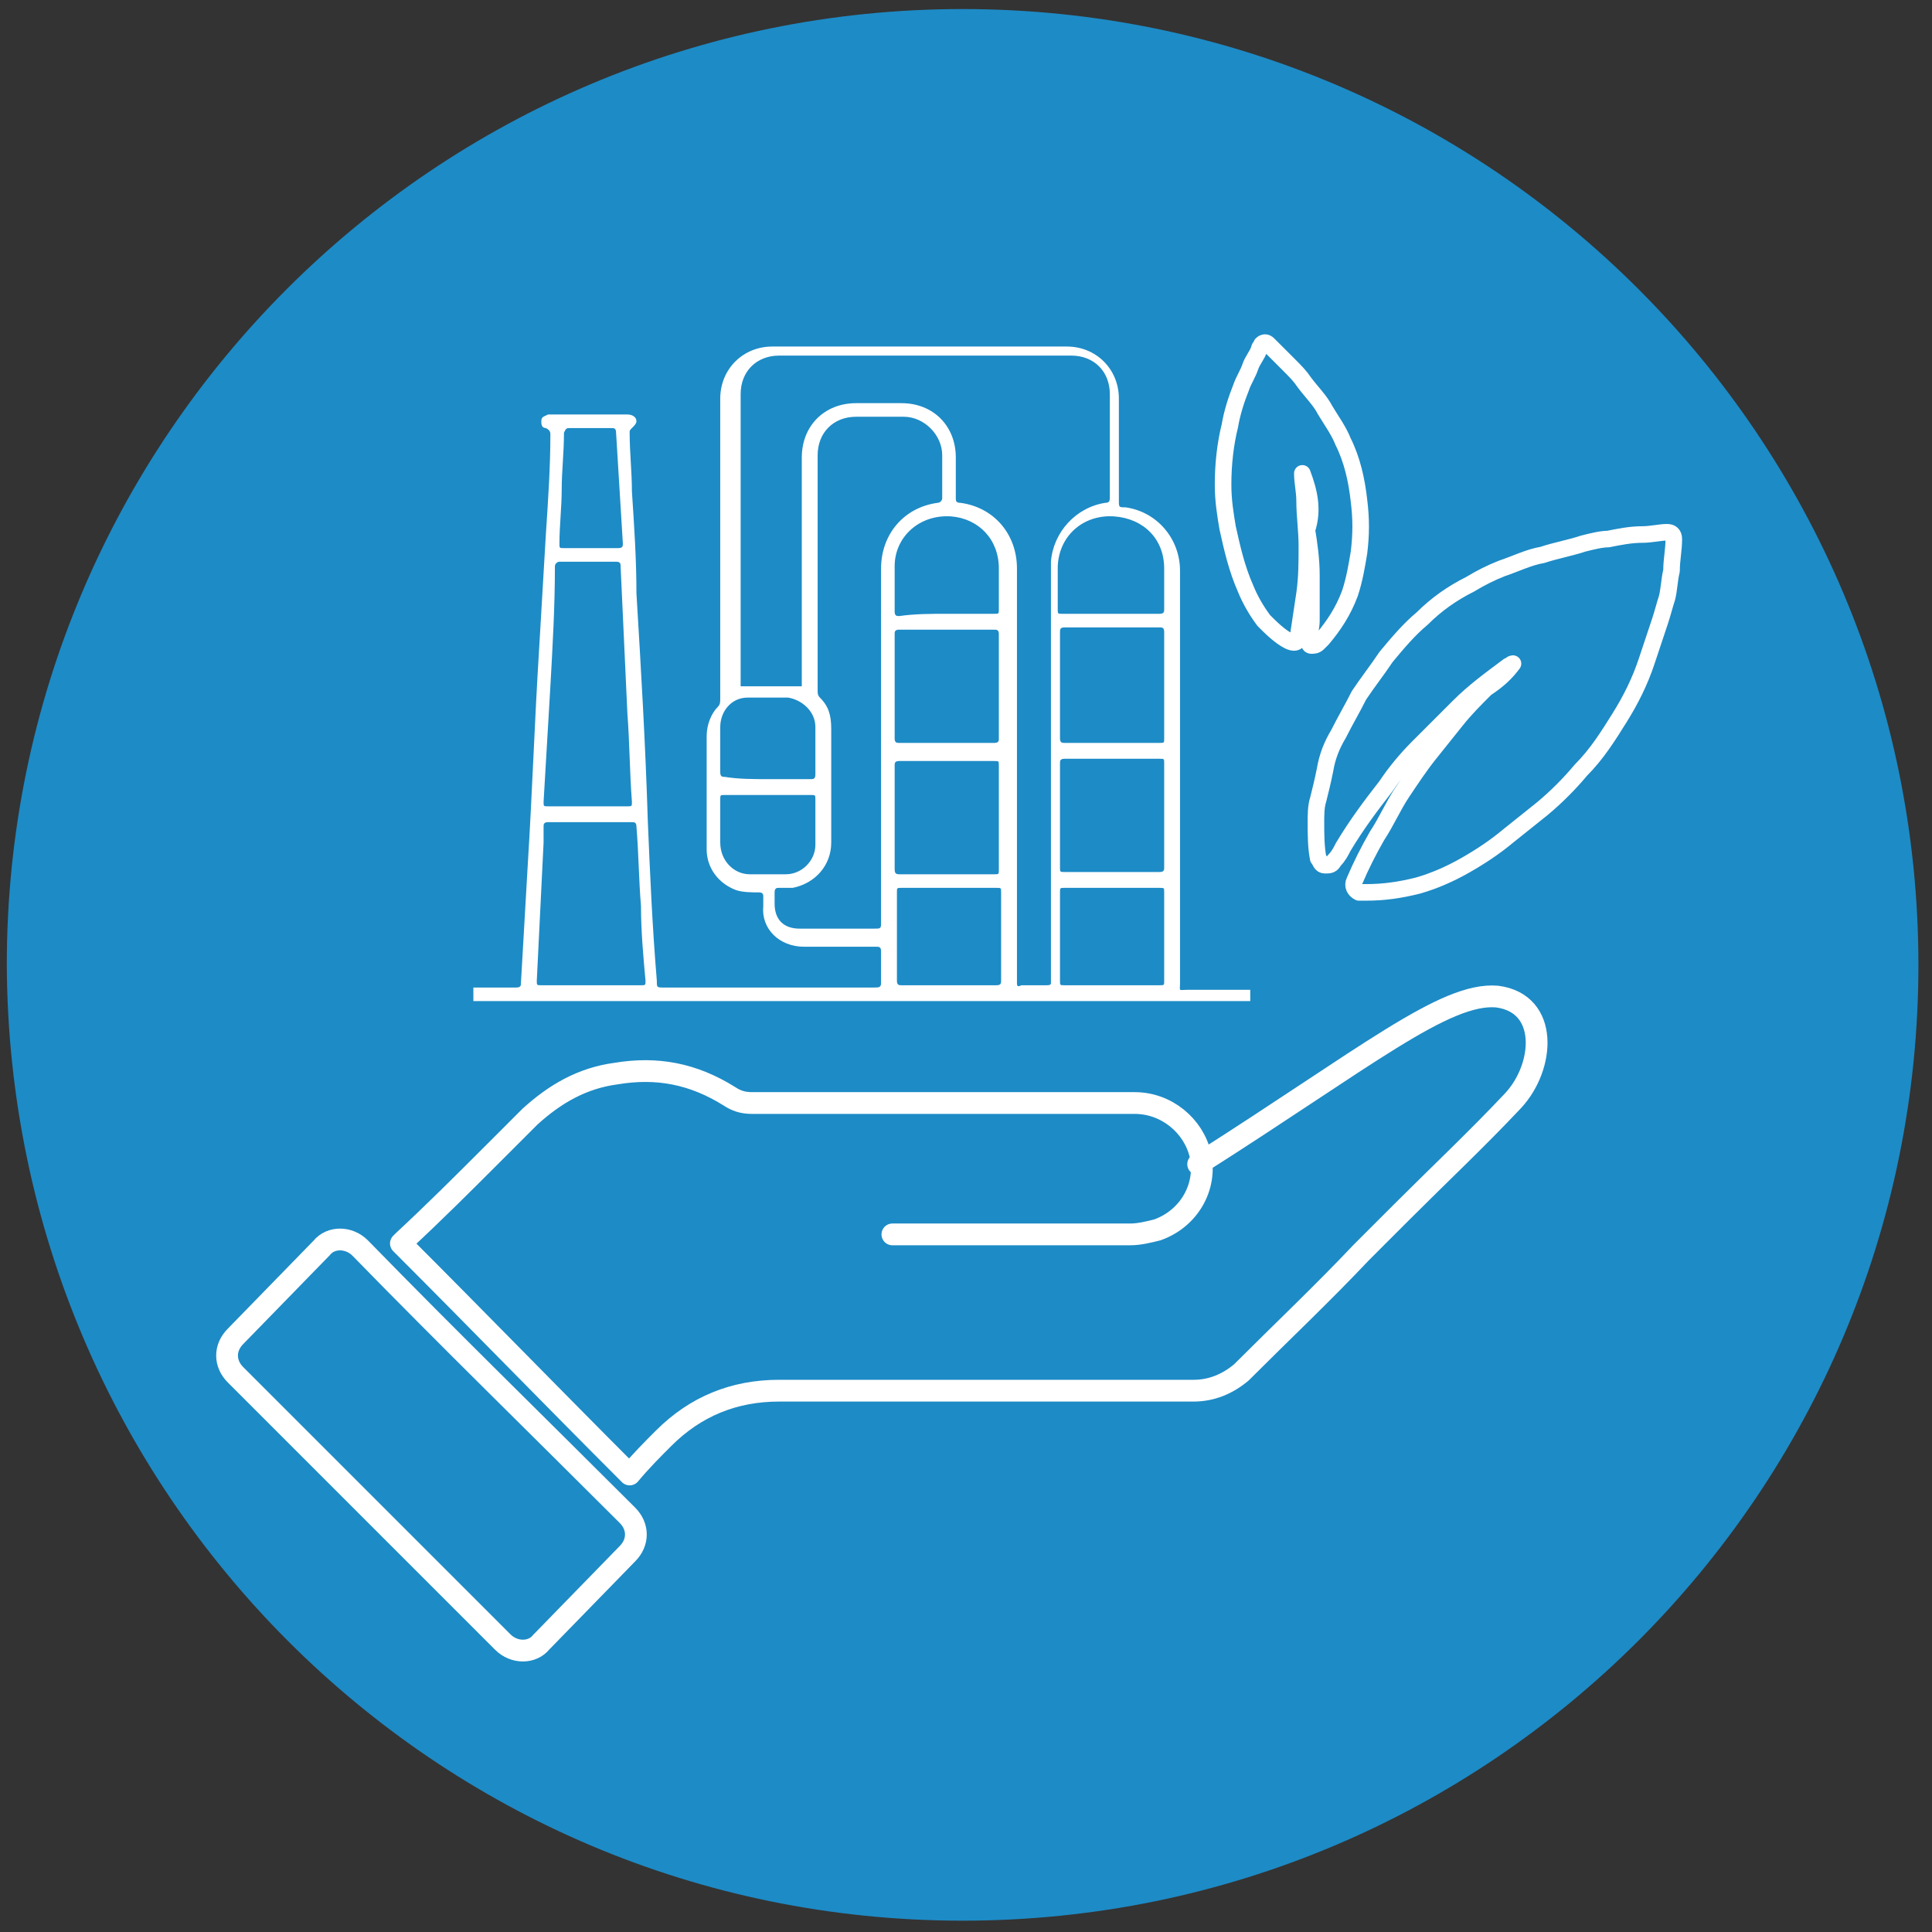
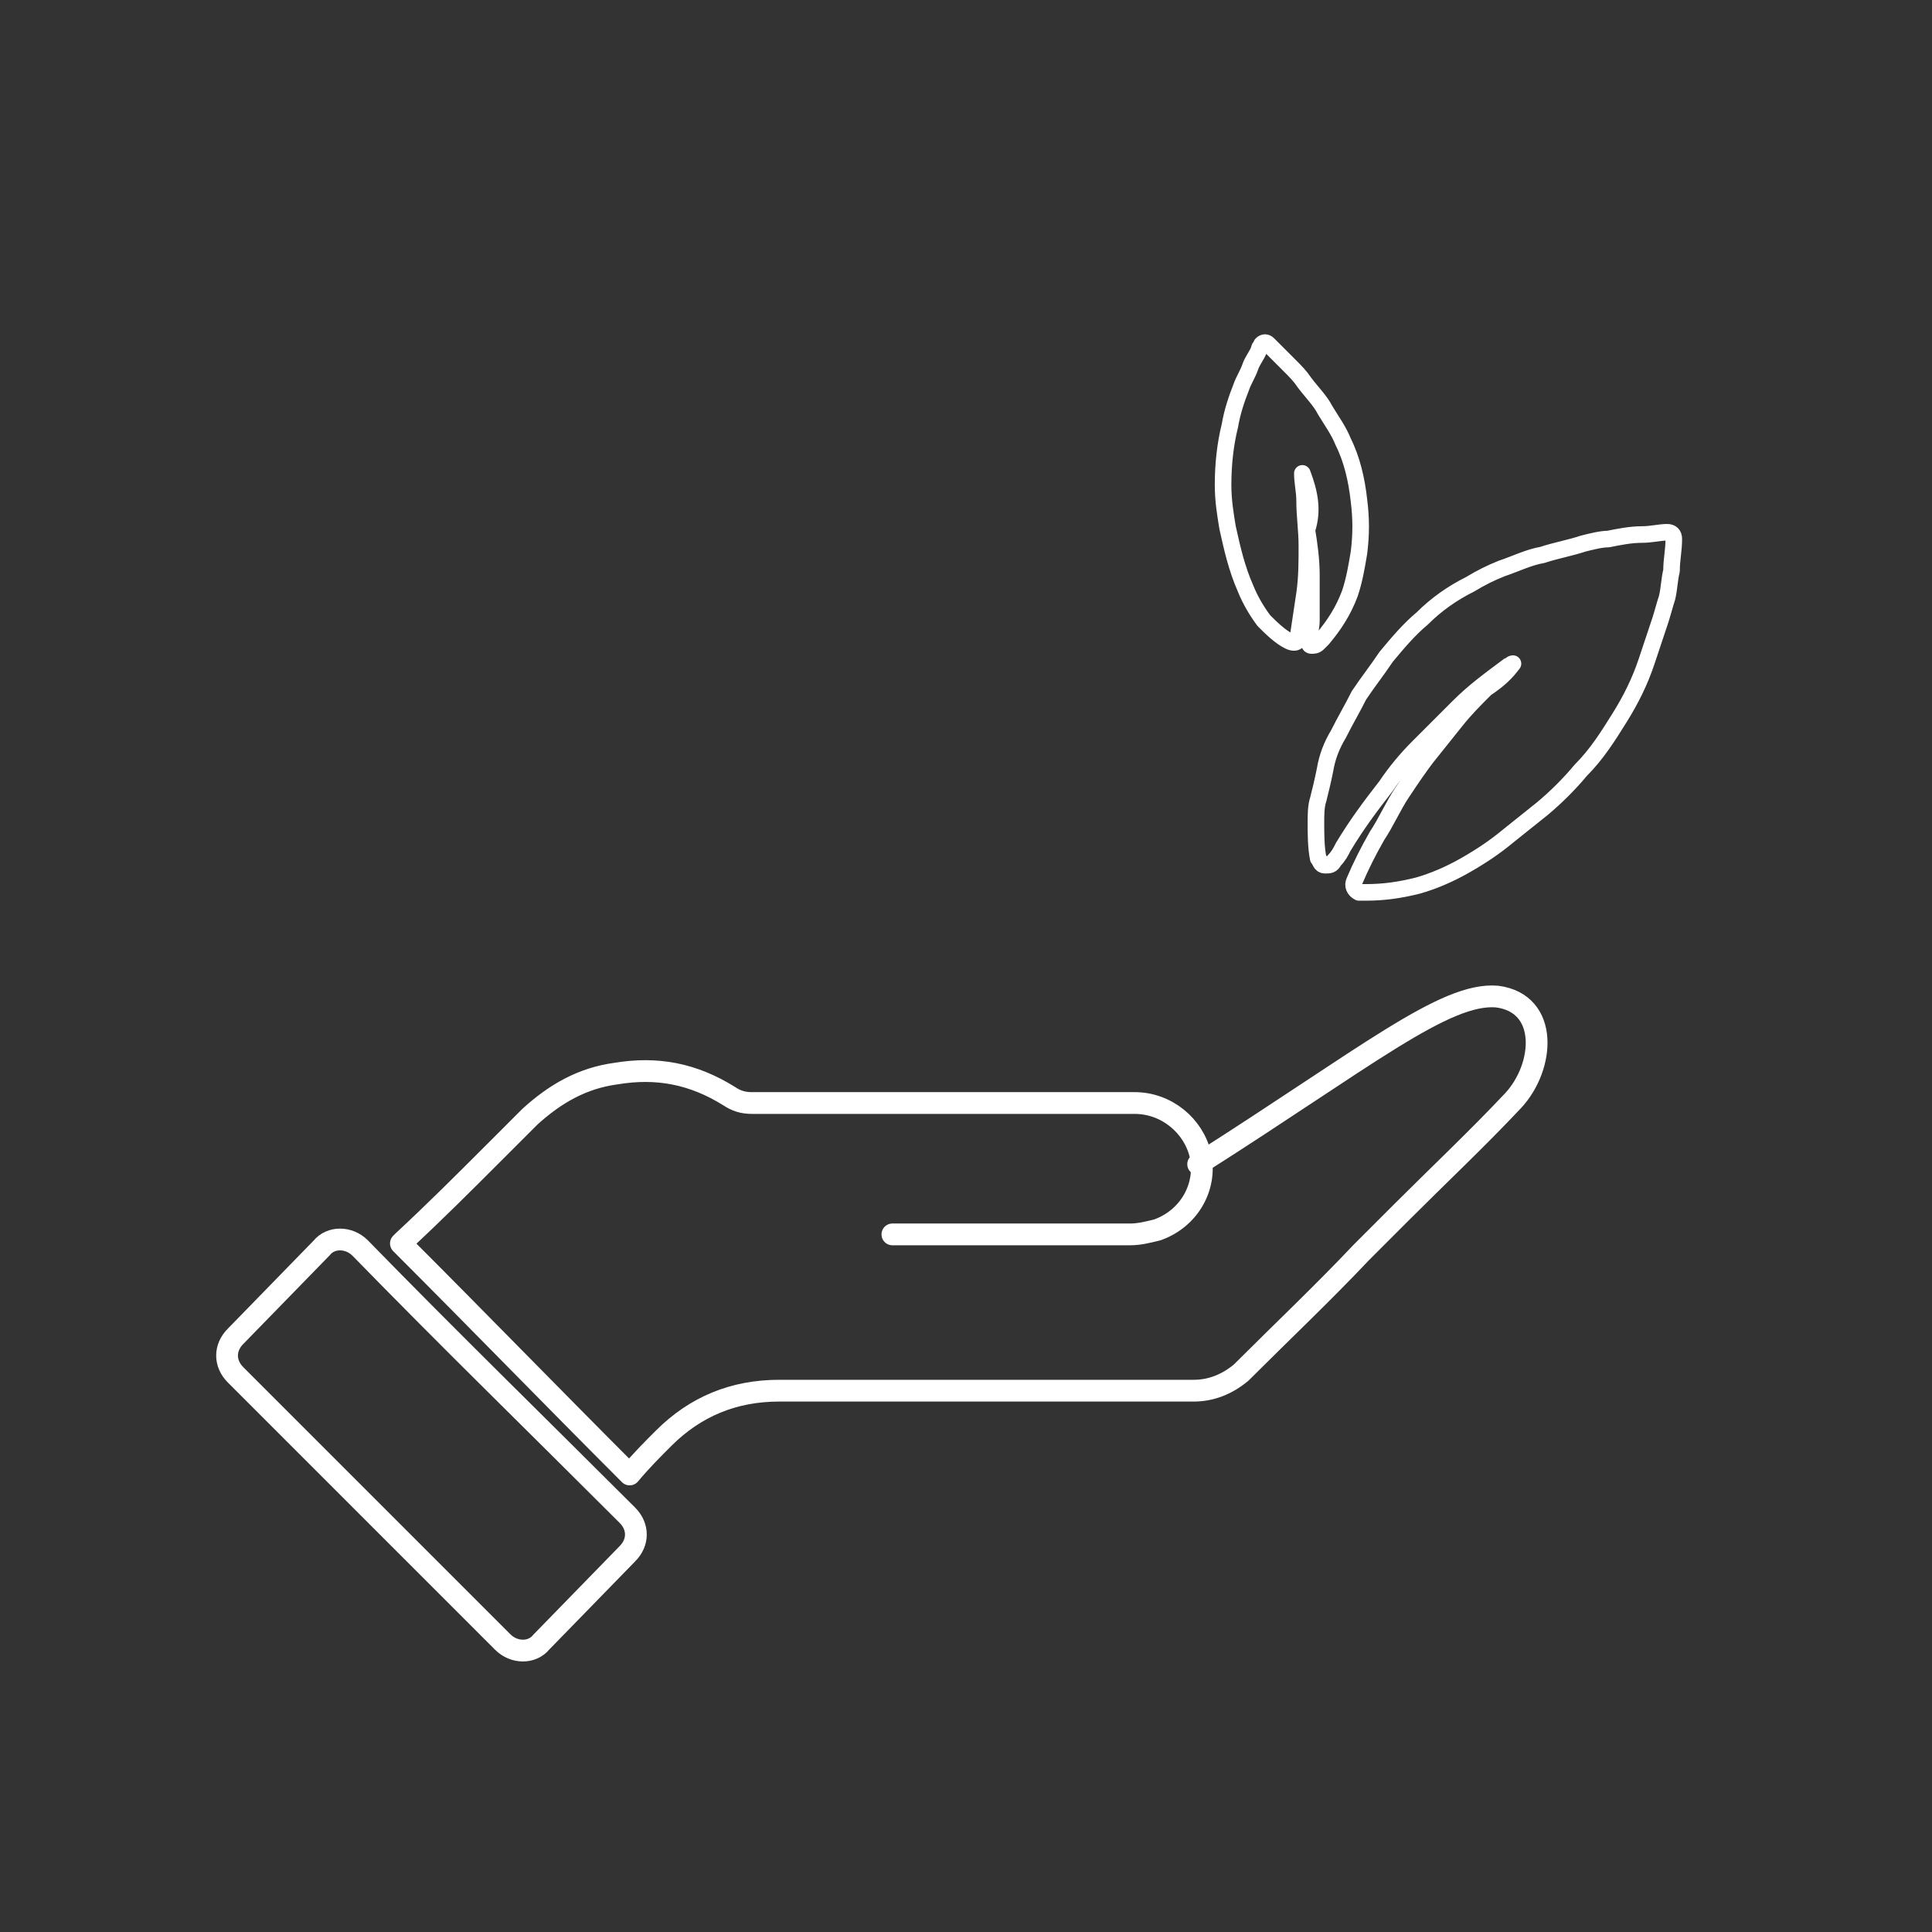
<svg xmlns="http://www.w3.org/2000/svg" version="1.1" id="Layer_1" x="0px" y="0px" viewBox="-454 245.5 85.3 85.3" style="enable-background:new -454 245.5 85.3 85.3;" xml:space="preserve">
  <rect x="-454" y="245.5" width="85.3" height="85.3" fill="#333333" stroke="none" />
  <style type="text/css">
	.st0{fill:#1D8BC6;}
	.st1{fill:none;stroke:#FFFFFF;stroke-width:0.732;stroke-linejoin:round;stroke-miterlimit:10;}
	.st2{fill:none;stroke:#FFFFFF;stroke-width:0.961;stroke-linecap:round;stroke-linejoin:round;stroke-miterlimit:10;}
	.st3{fill:none;stroke:#FFFFFF;stroke-width:0.961;stroke-miterlimit:10;}
	.st4{fill:#FFFFFF;}
</style>
-   <path class="st0" d="M-411.5,330.3c23.3,0,42.2-18.9,42.2-42.2c0-23.3-18.9-42.2-42.2-42.2c-23.3,0-42.2,18.9-42.2,42.2  C-453.6,311.4-434.8,330.3-411.5,330.3" />
  <path class="st1" d="M-396.5,266.4c0,0.4,0.1,0.8,0.1,1.2c0,0.7,0.1,1.3,0.1,2c0,0.7,0,1.4-0.1,2.1c-0.1,0.7-0.2,1.3-0.3,2  c0,0.2-0.2,0.2-0.4,0.1c-0.4-0.2-0.8-0.6-1.1-0.9c-0.3-0.4-0.6-0.9-0.8-1.4c-0.4-0.9-0.6-1.8-0.8-2.7c-0.1-0.6-0.2-1.2-0.2-1.9  c0-0.9,0.1-1.8,0.3-2.6c0.1-0.6,0.3-1.2,0.5-1.7c0.1-0.3,0.3-0.6,0.4-0.9c0.1-0.3,0.3-0.5,0.4-0.8c0-0.1,0.1-0.1,0.1-0.2  c0.1-0.1,0.2-0.1,0.3,0c0.3,0.3,0.6,0.6,0.9,0.9c0.3,0.3,0.5,0.5,0.7,0.8c0.3,0.4,0.7,0.8,0.9,1.2c0.3,0.5,0.6,0.9,0.8,1.4  c0.4,0.8,0.6,1.7,0.7,2.6c0.1,0.8,0.1,1.5,0,2.3c-0.1,0.6-0.2,1.2-0.4,1.8c-0.3,0.8-0.7,1.4-1.2,2c-0.1,0.1-0.1,0.1-0.2,0.2  c-0.1,0.1-0.2,0.1-0.3,0.1c-0.1,0-0.1-0.1-0.1-0.2c0-0.3,0.1-0.6,0.1-0.9c0-0.7,0-1.4,0-2c0-0.7-0.1-1.4-0.2-2  C-396,268-396.2,267.2-396.5,266.4C-396.5,266.5-396.5,266.5-396.5,266.4C-396.5,266.4-396.5,266.4-396.5,266.4z M-387.2,274.8  c-0.1,0-0.1,0.1-0.2,0.1c-0.8,0.6-1.5,1.1-2.2,1.8c-0.6,0.6-1.2,1.2-1.8,1.8c-0.5,0.5-1,1.1-1.4,1.7c-0.7,0.9-1.3,1.7-1.9,2.7  c-0.1,0.2-0.2,0.4-0.4,0.6c-0.1,0.2-0.2,0.2-0.4,0.2c-0.2,0-0.2-0.2-0.3-0.3c-0.1-0.5-0.1-1.1-0.1-1.6c0-0.3,0-0.7,0.1-1  c0.1-0.4,0.2-0.8,0.3-1.3c0.1-0.6,0.3-1.1,0.6-1.6c0.3-0.6,0.6-1.1,0.9-1.7c0.4-0.6,0.8-1.1,1.2-1.7c0.5-0.6,1-1.2,1.6-1.7  c0.6-0.6,1.3-1.1,2.1-1.5c0.5-0.3,0.9-0.5,1.4-0.7c0.6-0.2,1.2-0.5,1.8-0.6c0.6-0.2,1.2-0.3,1.8-0.5c0.4-0.1,0.8-0.2,1.1-0.2  c0.5-0.1,1-0.2,1.5-0.2c0.4,0,0.8-0.1,1.1-0.1c0.2,0,0.3,0.1,0.3,0.3c0,0.5-0.1,0.9-0.1,1.4c-0.1,0.4-0.1,0.8-0.2,1.2  c-0.1,0.3-0.2,0.7-0.3,1c-0.2,0.6-0.4,1.2-0.6,1.8c-0.3,0.9-0.7,1.7-1.2,2.5c-0.5,0.8-1,1.6-1.7,2.3c-0.5,0.6-1.1,1.2-1.7,1.7  c-0.5,0.4-1,0.8-1.5,1.2c-0.6,0.5-1.2,0.9-1.9,1.3c-0.7,0.4-1.4,0.7-2.1,0.9c-0.8,0.2-1.5,0.3-2.3,0.3c-0.1,0-0.2,0-0.3,0  c-0.2-0.1-0.3-0.3-0.2-0.5c0.3-0.7,0.6-1.3,1-2c0.4-0.6,0.7-1.3,1.1-1.9c0.4-0.6,0.8-1.2,1.2-1.7c0.4-0.5,0.8-1,1.2-1.5  c0.4-0.5,0.8-0.9,1.3-1.4C-387.8,275.5-387.5,275.2-387.2,274.8C-387.2,274.9-387.2,274.9-387.2,274.8  C-387.2,274.9-387.2,274.9-387.2,274.8z" />
  <path class="st2" d="M-414.6,300c2.6,0,5.3,0,7.9,0c0.9,0,1.7,0,2.6,0c0.4,0,0.8-0.1,1.2-0.2c1.4-0.5,2.2-1.9,1.9-3.3  c-0.3-1.3-1.5-2.3-2.9-2.3c-1.1,0-2.1,0-3.2,0c-4.6,0-9.1,0-13.7,0c-0.4,0-0.7-0.1-1-0.3c-1.6-1-3.2-1.3-5-1  c-1.5,0.2-2.7,0.9-3.8,1.9c-0.5,0.5-1.1,1.1-1.6,1.6c-1.3,1.3-2.6,2.6-4,3.9c0,0-0.1,0.1-0.1,0.1c3.4,3.4,6.7,6.8,10.1,10.2  c0.5-0.6,1-1.1,1.5-1.6c1.4-1.4,3.1-2.1,5.1-2.1c6.1,0,12.2,0,18.3,0c0.8,0,1.5-0.3,2.1-0.8c1.8-1.8,3.6-3.5,5.3-5.3  c0.6-0.6,1.2-1.2,1.8-1.8c1.6-1.6,3.3-3.2,4.9-4.9c1.4-1.5,1.6-4.3-0.7-4.6c-2.3-0.2-5.8,2.7-13.2,7.4" />
  <path class="st3" d="M-438.1,300.6c-0.5-0.5-1.3-0.5-1.7,0l-3.8,3.9c-0.5,0.5-0.5,1.2,0,1.7c3.9,3.9,7.9,7.9,11.8,11.8  c0.5,0.5,1.3,0.5,1.7,0l3.8-3.9c0.5-0.5,0.5-1.2,0-1.7C-430.2,308.5-434.2,304.6-438.1,300.6z" />
-   <path class="st4" d="M-429.2,267.1c0,0.8-0.1,1.6-0.1,2.4c0,0.2,0,0.2,0.2,0.2c0.8,0,1.6,0,2.4,0c0.2,0,0.2-0.1,0.2-0.2  c-0.1-1.6-0.2-3.3-0.3-4.9c0-0.2-0.1-0.2-0.2-0.2c-0.6,0-1.2,0-1.8,0c-0.2,0-0.2,0-0.3,0.2C-429.1,265.5-429.2,266.3-429.2,267.1   M-420.1,279.9L-420.1,279.9c0.6,0,1.3,0,1.9,0c0.1,0,0.2,0,0.2-0.2c0-0.7,0-1.4,0-2.1c0-0.7-0.6-1.2-1.2-1.3c-0.6,0-1.2,0-1.8,0  c-0.7,0-1.2,0.6-1.2,1.3c0,0.7,0,1.3,0,2c0,0.2,0.1,0.2,0.2,0.2C-421.4,279.9-420.7,279.9-420.1,279.9 M-418,281.8L-418,281.8  c0-0.3,0-0.7,0-1c0-0.2,0-0.2-0.2-0.2c-1.3,0-2.6,0-3.8,0c-0.2,0-0.2,0-0.2,0.2c0,0.6,0,1.3,0,1.9c0,0.8,0.6,1.4,1.3,1.4  c0.5,0,1.1,0,1.6,0c0.7,0,1.3-0.6,1.3-1.3C-418,282.4-418,282.1-418,281.8 M-412.2,272.6L-412.2,272.6c0.7,0,1.4,0,2.1,0  c0.2,0,0.2,0,0.2-0.2c0-0.6,0-1.2,0-1.8c0-1.3-0.9-2.2-2.1-2.3c-1.4-0.1-2.5,0.9-2.5,2.2c0,0.7,0,1.3,0,2c0,0.2,0.1,0.2,0.2,0.2  C-413.6,272.6-412.9,272.6-412.2,272.6 M-404.9,272.6c0.7,0,1.4,0,2.1,0c0.2,0,0.2-0.1,0.2-0.2c0-0.6,0-1.2,0-1.8  c0-1.3-0.9-2.2-2.2-2.3c-1.4-0.1-2.5,0.9-2.5,2.3c0,0.6,0,1.2,0,1.8c0,0.2,0,0.2,0.2,0.2C-406.3,272.6-405.6,272.6-404.9,272.6   M-412.1,289c0.7,0,1.4,0,2.1,0c0.2,0,0.2-0.1,0.2-0.2c0-1.3,0-2.6,0-3.9c0-0.2,0-0.2-0.2-0.2c-1.4,0-2.8,0-4.2,0  c-0.2,0-0.2,0-0.2,0.2c0,1.3,0,2.6,0,3.9c0,0.2,0.1,0.2,0.2,0.2C-413.5,289-412.8,289-412.1,289 M-404.9,284.7c-0.7,0-1.4,0-2.1,0  c-0.2,0-0.2,0-0.2,0.2c0,1.3,0,2.6,0,3.9c0,0.2,0,0.2,0.2,0.2c1.4,0,2.8,0,4.2,0c0.2,0,0.2,0,0.2-0.2c0-1.3,0-2.6,0-3.9  c0-0.2,0-0.2-0.2-0.2C-403.5,284.7-404.2,284.7-404.9,284.7 M-414.5,275.8c0,0.8,0,1.5,0,2.3c0,0.2,0.1,0.2,0.2,0.2  c1.4,0,2.8,0,4.2,0c0.2,0,0.2-0.1,0.2-0.2c0-1.5,0-3.1,0-4.6c0-0.2-0.1-0.2-0.2-0.2c-1.4,0-2.8,0-4.2,0c-0.2,0-0.2,0.1-0.2,0.2  C-414.5,274.2-414.5,275-414.5,275.8 M-402.6,281.5c0-0.8,0-1.6,0-2.3c0-0.2,0-0.2-0.2-0.2c-1.4,0-2.8,0-4.2,0  c-0.2,0-0.2,0.1-0.2,0.2c0,1.5,0,3.1,0,4.6c0,0.2,0,0.2,0.2,0.2c1.4,0,2.8,0,4.2,0c0.2,0,0.2-0.1,0.2-0.2  C-402.6,283.1-402.6,282.3-402.6,281.5 M-414.5,281.5L-414.5,281.5c0,0.8,0,1.5,0,2.3c0,0.2,0,0.3,0.2,0.3c1.4,0,2.8,0,4.2,0  c0.2,0,0.2,0,0.2-0.2c0-1.5,0-3.1,0-4.6c0-0.2,0-0.2-0.2-0.2c-1.4,0-2.8,0-4.2,0c-0.2,0-0.2,0.1-0.2,0.2  C-414.5,280-414.5,280.7-414.5,281.5 M-407.2,275.8c0,0.8,0,1.6,0,2.3c0,0.2,0.1,0.2,0.2,0.2c1.4,0,2.8,0,4.2,0c0.2,0,0.2,0,0.2-0.2  c0-1.6,0-3.1,0-4.7c0-0.2-0.1-0.2-0.2-0.2c-1.4,0-2.8,0-4.2,0c-0.2,0-0.2,0.1-0.2,0.2C-407.2,274.2-407.2,275-407.2,275.8   M-425.7,285.5C-425.7,285.5-425.7,285.5-425.7,285.5c-0.1-1.2-0.1-2.3-0.2-3.5c0-0.2-0.1-0.2-0.2-0.2c-0.3,0-0.6,0-0.9,0  c-0.9,0-1.9,0-2.8,0c-0.2,0-0.2,0.1-0.2,0.2c0,0.2,0,0.5,0,0.7c-0.1,2-0.2,4.1-0.3,6.1c0,0.2,0,0.2,0.2,0.2c1.5,0,2.9,0,4.4,0  c0.2,0,0.2,0,0.2-0.2C-425.6,287.7-425.7,286.6-425.7,285.5 M-429.7,275.8C-429.7,275.8-429.7,275.8-429.7,275.8  c-0.1,1.7-0.2,3.4-0.3,5.1c0,0.2,0,0.2,0.2,0.2c1.2,0,2.3,0,3.5,0c0.2,0,0.2,0,0.2-0.2c-0.1-1.3-0.1-2.6-0.2-3.9  c-0.1-2.2-0.2-4.3-0.3-6.5c0-0.1,0-0.2-0.2-0.2c-0.8,0-1.7,0-2.5,0c-0.1,0-0.2,0.1-0.2,0.2C-429.5,272.3-429.6,274-429.7,275.8   M-415.1,278.3c0-2.6,0-5.2,0-7.7c0-1.5,1-2.7,2.5-2.9c0.1,0,0.2-0.1,0.2-0.2c0-0.6,0-1.2,0-1.9c0-0.9-0.8-1.7-1.7-1.7  c-0.7,0-1.4,0-2.1,0c-1,0-1.7,0.7-1.7,1.7c0,3.5,0,7,0,10.4c0,0.1,0,0.2,0.1,0.3c0.4,0.4,0.5,0.8,0.5,1.4c0,1.7,0,3.3,0,5  c0,1-0.7,1.8-1.7,2c-0.2,0-0.4,0-0.6,0c-0.1,0-0.2,0-0.2,0.2c0,0.2,0,0.4,0,0.5c0,0.7,0.4,1.1,1.1,1.1c1.1,0,2.2,0,3.3,0  c0.3,0,0.3,0,0.3-0.3C-415.1,283.6-415.1,281-415.1,278.3 M-418.6,275.8c0,0,0-0.1,0-0.2c0-0.5,0-1.1,0-1.6c0-2.8,0-5.5,0-8.3  c0-1.4,1-2.4,2.4-2.4c0.7,0,1.4,0,2,0c1.4,0,2.4,1,2.4,2.4c0,0.6,0,1.2,0,1.8c0,0.1,0,0.2,0.2,0.2c1.5,0.2,2.5,1.4,2.5,2.9  c0,6,0,12,0,18.1c0,0.1,0,0.2,0,0.2c0,0.1,0,0.2,0.2,0.1c0.4,0,0.7,0,1.1,0c0.1,0,0.2,0,0.2-0.1c0-0.1,0-0.1,0-0.2  c0-6,0-11.9,0-17.9c0-0.2,0-0.3,0-0.5c0.1-1.3,1.1-2.4,2.4-2.6c0.2,0,0.2-0.1,0.2-0.3c0-1.5,0-3,0-4.5c0-1-0.7-1.7-1.7-1.7  c-4.3,0-8.6,0-12.9,0c-1,0-1.7,0.7-1.7,1.7c0,4.2,0,8.5,0,12.7c0,0.1,0,0.1,0,0.2c0.5,0,1,0,1.5,0  C-419.6,275.8-419.1,275.8-418.6,275.8 M-398.9,289.7c-0.1,0-0.2,0-0.2,0c-11.2,0-22.5,0-33.7,0c-0.1,0-0.2,0-0.3,0v-0.6  c0.1,0,0.1,0,0.2,0c0.6,0,1.1,0,1.7,0c0.2,0,0.2-0.1,0.2-0.2c0.1-1.7,0.2-3.5,0.3-5.2c0.2-3.2,0.3-6.3,0.5-9.5  c0.1-1.7,0.2-3.4,0.3-5.1c0.1-1.5,0.2-3,0.2-4.4c0-0.1,0-0.2-0.2-0.3c-0.2,0-0.2-0.2-0.2-0.3c0-0.2,0.1-0.2,0.3-0.3c0,0,0.1,0,0.1,0  c1.1,0,2.3,0,3.4,0c0.2,0,0.4,0.1,0.4,0.3c0,0.1-0.1,0.2-0.2,0.3c-0.1,0.1-0.1,0.1-0.1,0.2c0,0.9,0.1,1.7,0.1,2.6  c0.1,1.5,0.2,3,0.2,4.5c0.2,3.3,0.4,6.7,0.5,10c0.1,2.4,0.2,4.7,0.4,7.1c0,0.3,0,0.3,0.3,0.3c3.1,0,6.2,0,9.3,0c0.2,0,0.3,0,0.3-0.2  c0-0.5,0-0.9,0-1.4c0-0.2-0.1-0.2-0.2-0.2c-1.1,0-2.2,0-3.2,0c-1.1,0-1.9-0.8-1.8-1.8c0-0.1,0-0.3,0-0.4c0-0.1,0-0.2-0.2-0.2  c-0.3,0-0.7,0-1-0.1c-0.8-0.3-1.3-1-1.3-1.8c0-1.7,0-3.3,0-5c0-0.5,0.2-1,0.5-1.3c0.1-0.1,0.1-0.2,0.1-0.4c0-4.1,0-8.1,0-12.2  c0-0.3,0-0.7,0-1c0-1.3,1-2.3,2.3-2.3c4.3,0,8.6,0,13,0c1.3,0,2.3,1,2.3,2.3c0,1.5,0,3,0,4.5c0,0.3,0,0.3,0.3,0.3  c1.4,0.2,2.4,1.4,2.4,2.8c0,6.1,0,12.1,0,18.2c0,0.4-0.1,0.3,0.4,0.3c0.9,0,1.8,0,2.7,0V289.7z" />
</svg>